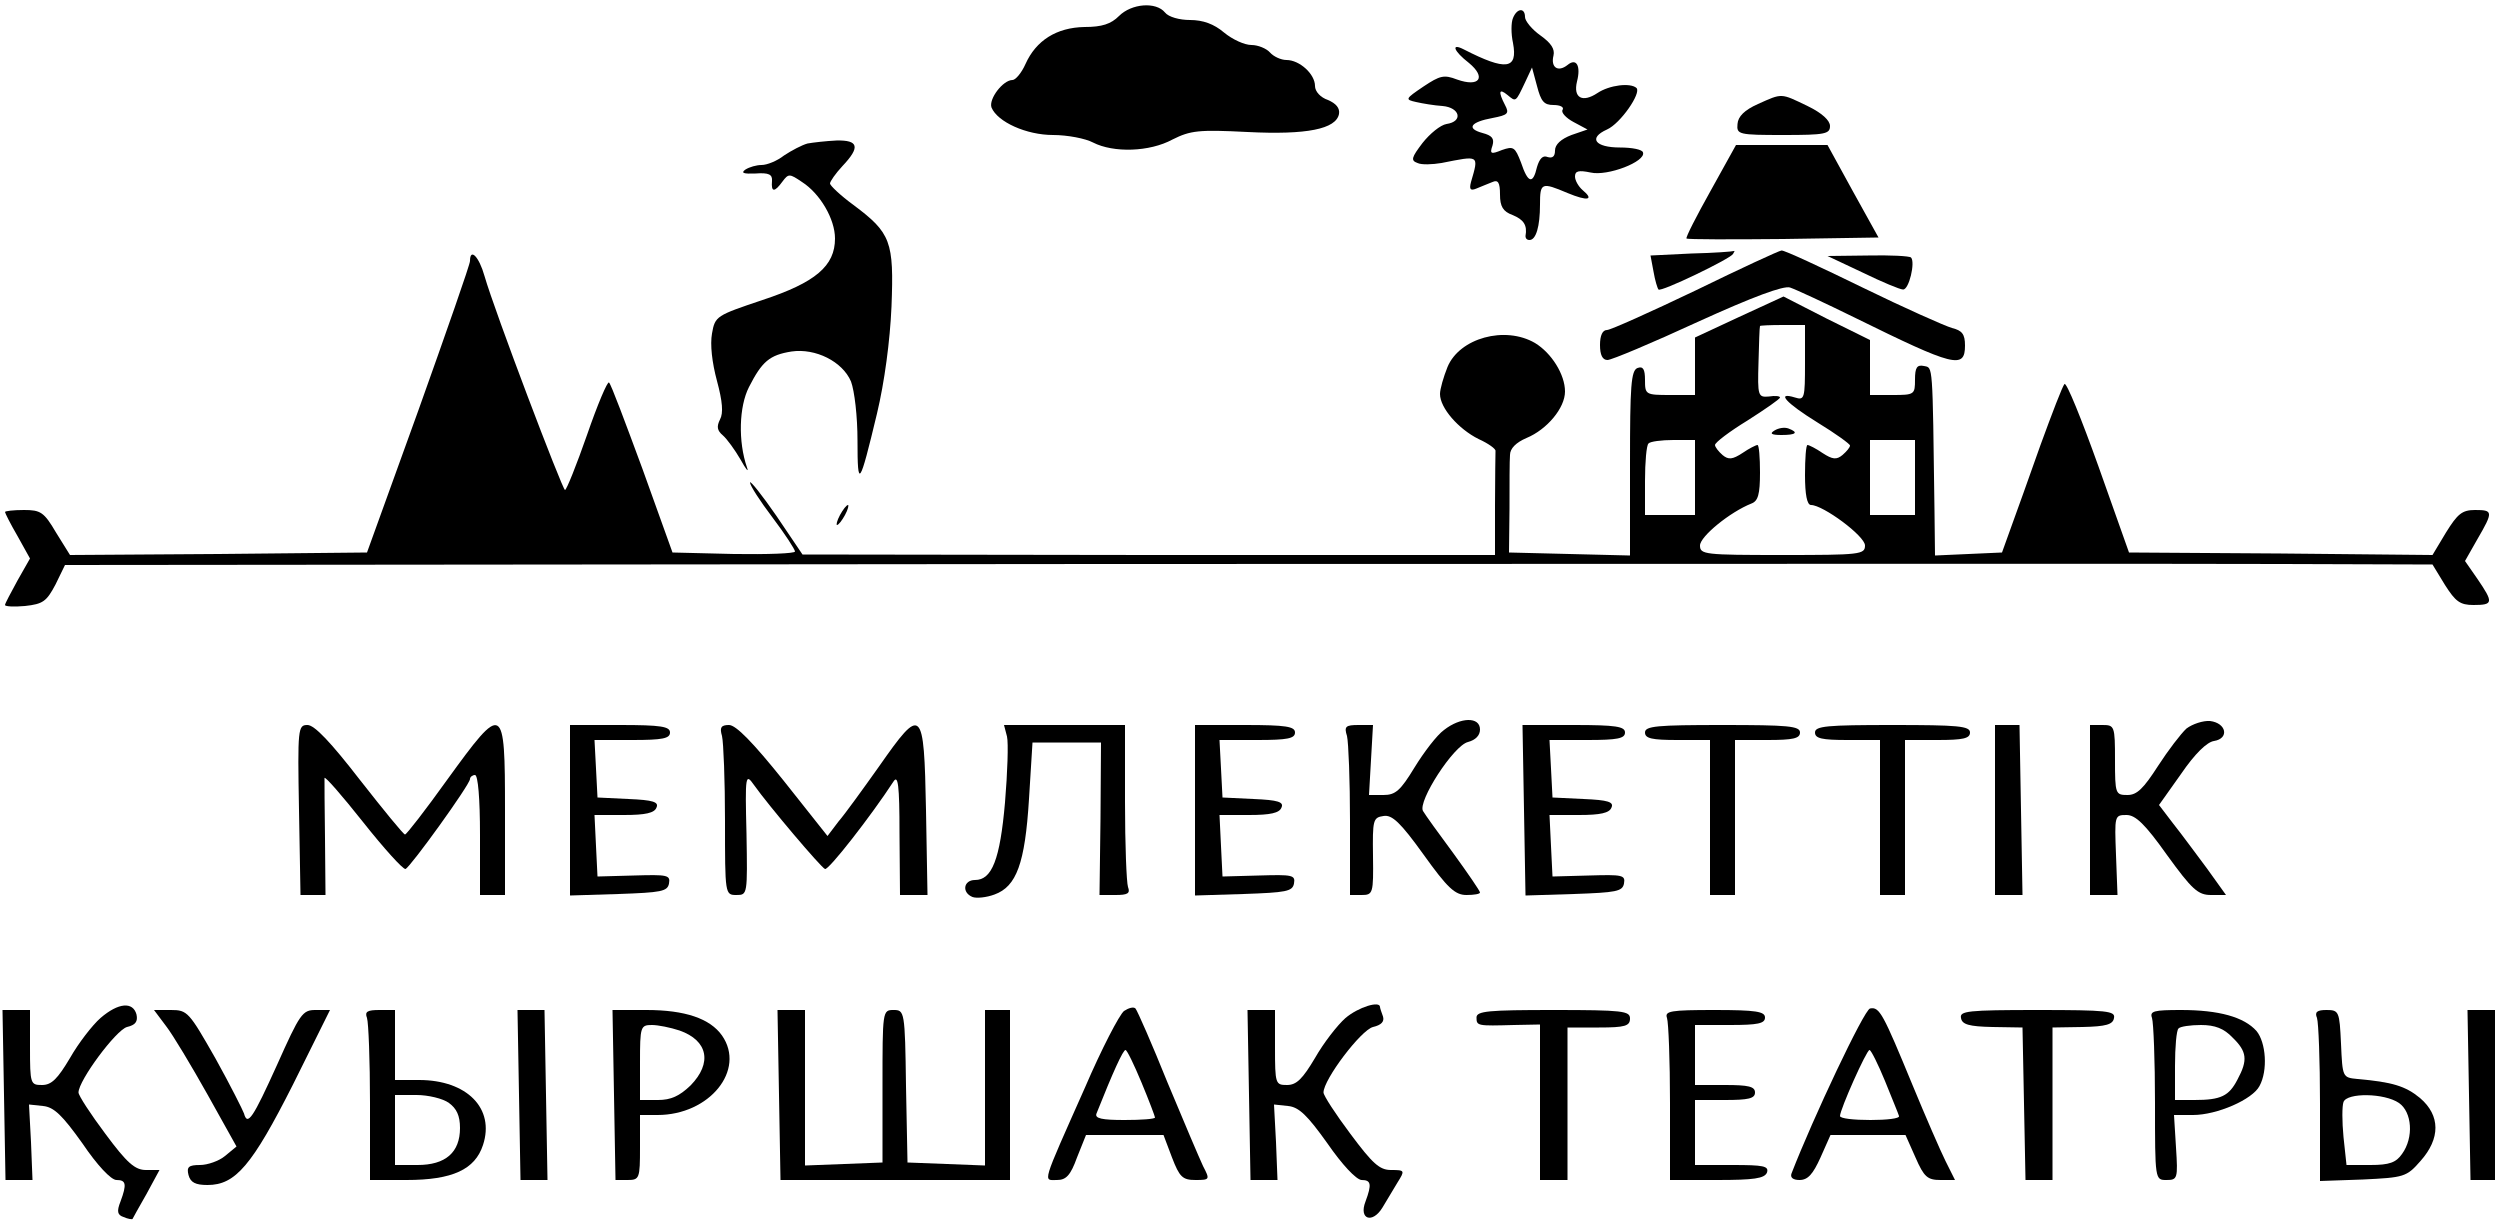
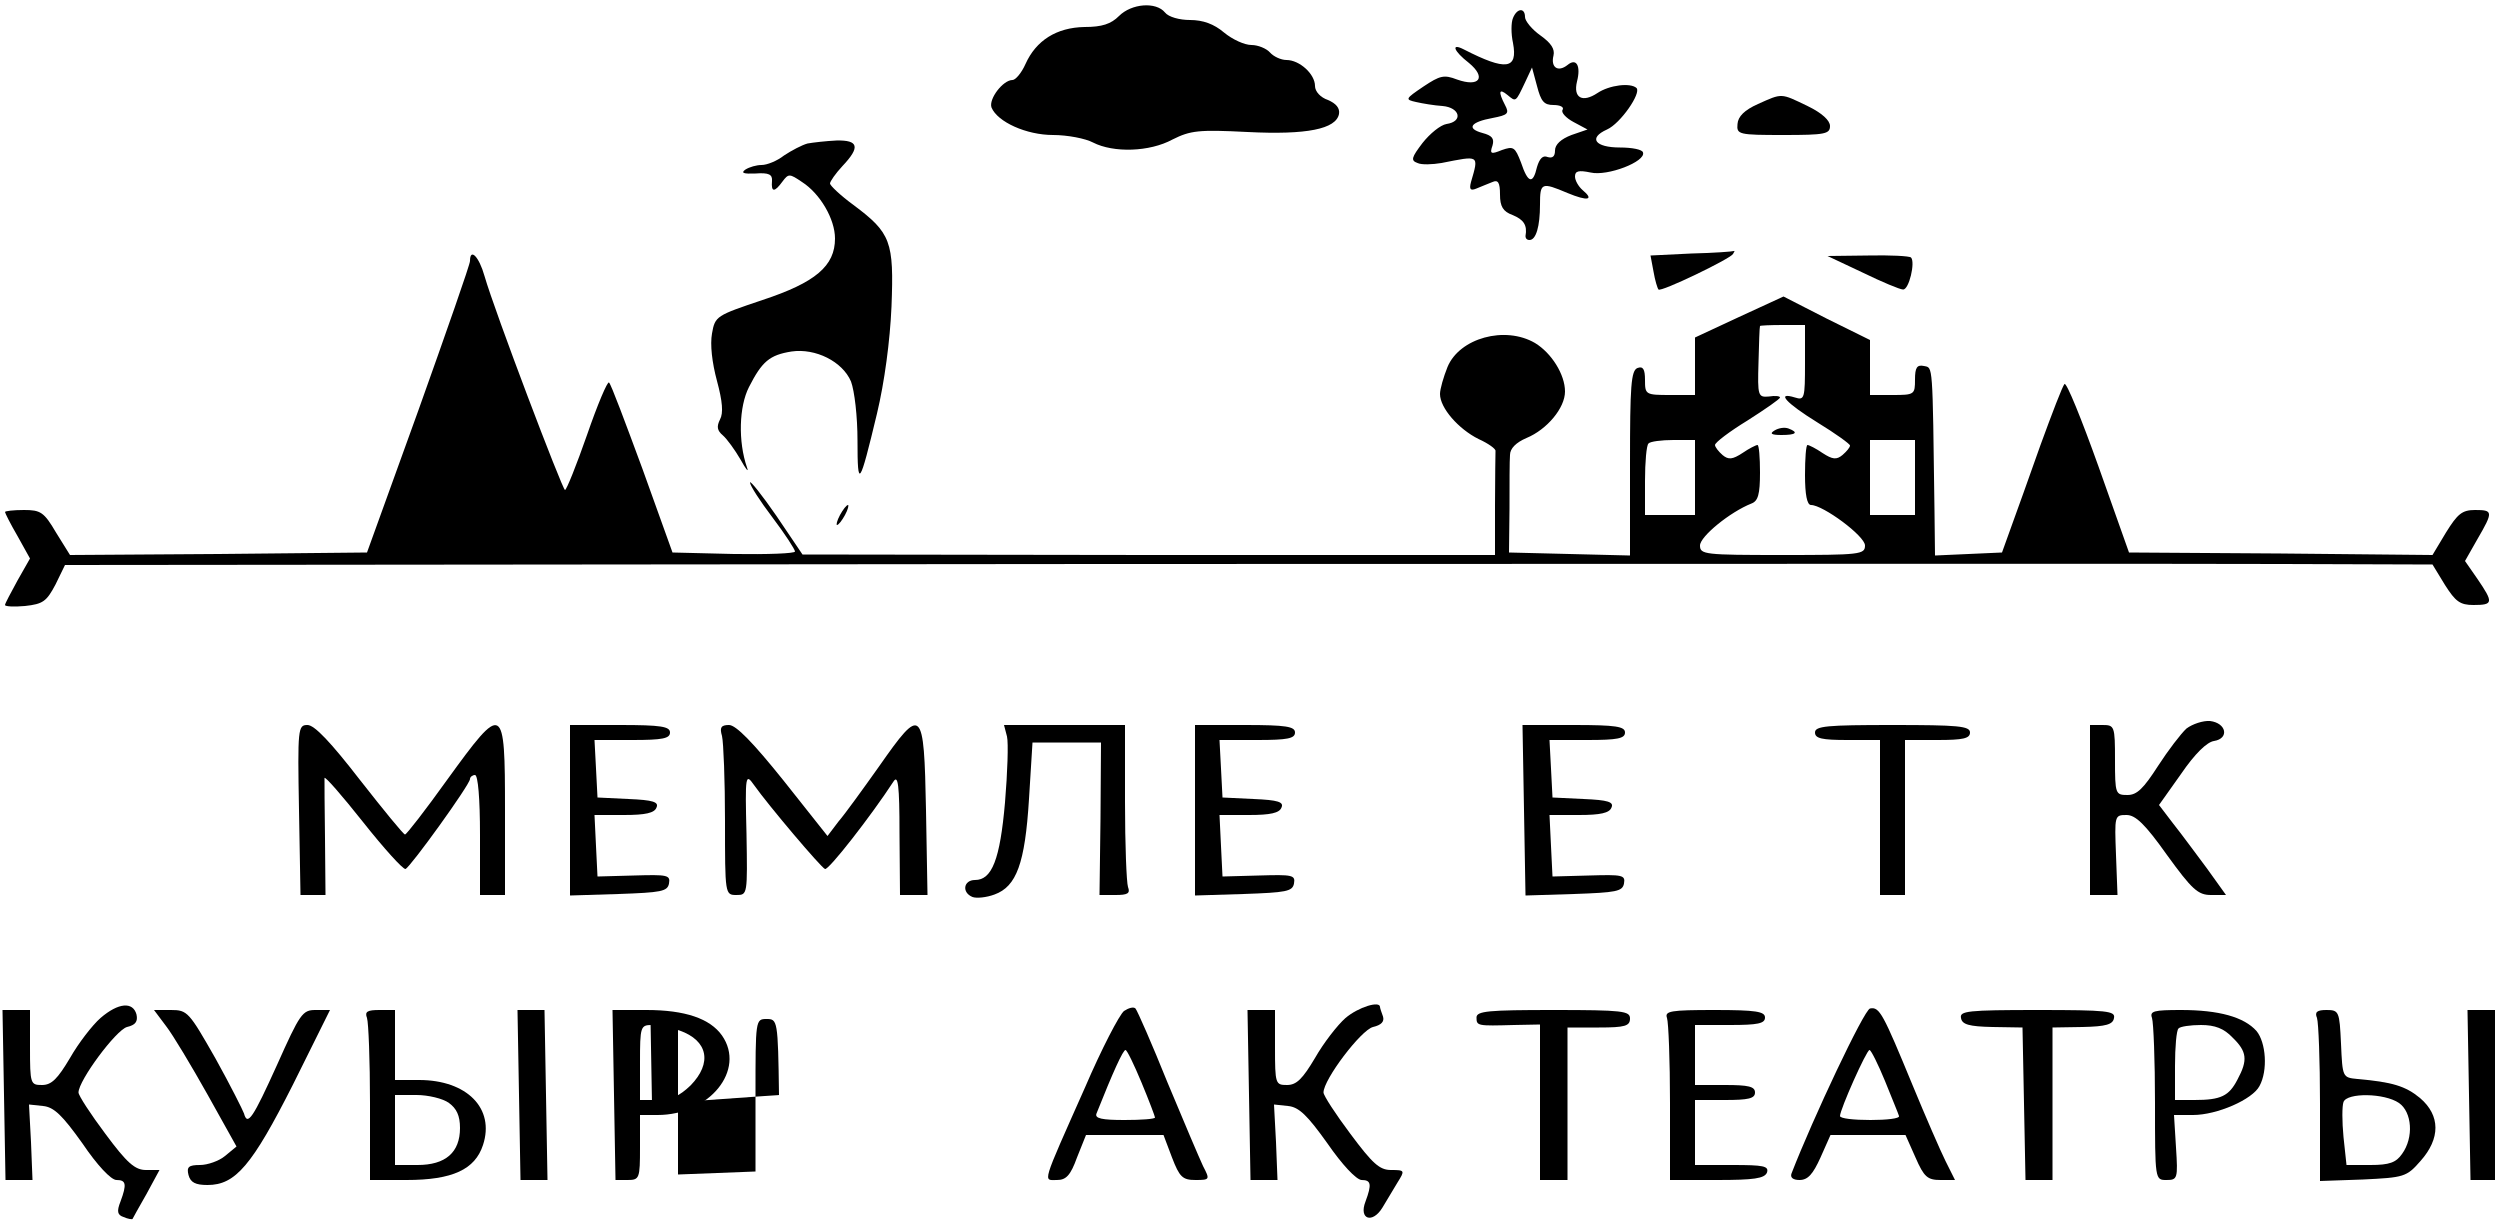
<svg xmlns="http://www.w3.org/2000/svg" version="1.0" width="500pt" height="244pt" viewBox="0 0 500 244" preserveAspectRatio="xMidYMid meet">
  <g transform="translate(0,244) scale(0.1,-0.1)" fill="#000000" stroke="none">
    <path d="M2238 2408 c-16 -16 -34 -22 -69 -22 -56 -1 -97 -27 -118 -74 -8 -18 -20 -32 -26 -32 -19 0 -48 -38 -42 -55 12 -29 70 -55 123 -55 29 0 65 -7 80 -15 41 -21 113 -19 159 6 36 18 52 20 150 15 119 -6 177 6 183 36 2 12 -6 21 -22 28 -15 5 -26 17 -26 28 0 24 -31 52 -57 52 -11 0 -26 7 -33 15 -7 8 -24 15 -37 15 -14 0 -38 11 -55 25 -20 17 -42 25 -68 25 -21 0 -43 6 -50 15 -18 22 -67 18 -92 -7z" />
    <path d="M3026 2404 c-4 -9 -4 -32 0 -50 10 -53 -14 -56 -98 -13 -27 14 -21 -3 10 -27 35 -29 21 -49 -24 -33 -26 10 -34 8 -67 -14 -37 -25 -37 -26 -15 -31 13 -3 37 -7 53 -8 35 -3 42 -31 8 -36 -12 -2 -33 -19 -48 -38 -22 -29 -24 -35 -10 -40 8 -4 30 -3 48 0 76 15 75 17 59 -38 -4 -15 -1 -18 11 -13 10 4 24 10 32 13 11 5 15 -1 15 -25 0 -24 6 -34 25 -41 22 -9 30 -20 26 -42 0 -5 3 -8 8 -8 13 0 21 27 21 71 0 44 3 45 55 23 41 -17 54 -14 30 6 -8 7 -15 19 -15 27 0 11 7 13 31 8 34 -8 111 22 105 40 -1 6 -22 10 -46 10 -50 0 -64 19 -26 36 27 12 69 73 59 83 -12 11 -54 6 -78 -10 -30 -20 -49 -10 -41 23 8 31 -1 48 -19 33 -19 -15 -34 -5 -28 19 3 13 -5 25 -26 40 -17 12 -31 29 -31 37 0 19 -16 18 -24 -2z m81 -174 c13 0 22 -4 18 -10 -3 -5 7 -16 22 -24 l28 -15 -32 -11 c-21 -8 -33 -19 -33 -31 0 -12 -5 -16 -15 -13 -9 4 -16 -3 -21 -20 -8 -35 -18 -33 -32 9 -12 31 -15 33 -38 25 -22 -9 -25 -8 -19 9 4 14 -1 20 -20 25 -33 9 -24 22 20 30 31 6 34 9 25 26 -14 27 -12 34 5 20 17 -14 16 -15 35 25 l14 30 10 -37 c8 -31 14 -38 33 -38z" />
    <path d="M3516 2232 c-27 -12 -40 -25 -41 -40 -2 -21 2 -22 92 -22 83 0 93 2 93 18 0 11 -16 26 -45 40 -54 26 -50 26 -99 4z" />
    <path d="M1615 2153 c-11 -3 -32 -14 -47 -24 -14 -11 -34 -19 -45 -19 -10 0 -24 -4 -32 -9 -10 -7 -4 -9 20 -8 27 2 34 -2 33 -15 -2 -23 5 -23 21 -1 12 16 14 16 39 -1 36 -23 66 -74 66 -113 0 -55 -39 -88 -145 -123 -92 -31 -95 -32 -101 -67 -4 -22 0 -58 10 -95 11 -41 13 -64 6 -77 -7 -14 -6 -22 6 -32 8 -7 24 -29 35 -48 11 -20 17 -27 13 -16 -18 52 -16 122 4 161 26 51 41 64 85 71 48 7 102 -20 119 -60 7 -19 13 -69 13 -119 0 -97 4 -91 39 55 15 63 26 145 29 214 5 130 -1 147 -76 203 -26 19 -47 39 -47 43 0 4 11 20 25 35 36 38 32 52 -12 51 -21 -1 -47 -4 -58 -6z" />
-     <path d="M3421 2058 c-28 -50 -50 -93 -48 -95 2 -2 90 -2 194 -1 l190 3 -51 92 -51 93 -92 0 -91 0 -51 -92z" />
    <path d="M3383 1933 l-82 -4 6 -32 c3 -18 8 -34 10 -36 4 -6 143 61 149 71 3 5 4 7 2 6 -2 -1 -40 -4 -85 -5z" />
-     <path d="M3391 1859 c-90 -43 -170 -79 -177 -79 -9 0 -14 -11 -14 -30 0 -20 5 -30 15 -30 8 0 89 34 180 76 112 51 172 73 185 69 12 -4 70 -31 131 -61 197 -97 219 -103 219 -55 0 23 -6 30 -26 35 -14 4 -95 40 -179 81 -84 41 -157 75 -162 74 -4 0 -82 -36 -172 -80z" />
    <path d="M940 1918 c0 -7 -47 -141 -103 -298 l-103 -285 -297 -3 -297 -2 -28 45 c-24 41 -31 45 -64 45 -21 0 -38 -2 -38 -4 0 -2 11 -24 25 -48 l25 -45 -25 -44 c-13 -24 -25 -46 -25 -49 0 -3 18 -4 40 -2 36 4 43 9 61 43 l19 39 2068 2 c1137 0 2202 1 2367 0 l300 -1 25 -41 c21 -33 30 -40 57 -40 40 0 40 5 8 52 l-25 36 25 44 c32 55 31 58 -5 58 -26 0 -35 -8 -58 -45 l-27 -45 -303 3 -304 2 -61 172 c-34 95 -64 169 -68 165 -4 -4 -25 -59 -48 -122 -22 -63 -49 -137 -59 -165 l-18 -50 -67 -3 -67 -3 -1 88 c-4 301 -3 287 -21 291 -14 3 -18 -3 -18 -27 0 -30 -1 -31 -45 -31 l-45 0 0 55 0 55 -87 43 -86 44 -89 -41 -88 -41 0 -57 0 -58 -50 0 c-49 0 -50 1 -50 30 0 22 -4 28 -15 24 -13 -5 -15 -36 -15 -190 l0 -185 -121 3 -121 3 1 88 c0 48 0 96 1 107 0 13 12 25 33 34 41 17 77 60 77 93 0 34 -27 77 -60 97 -60 35 -151 10 -175 -48 -8 -20 -15 -44 -15 -54 0 -28 37 -70 77 -90 20 -9 35 -20 34 -24 0 -5 -1 -53 -1 -108 l0 -100 -692 0 -693 1 -52 77 c-29 42 -53 72 -53 67 0 -6 20 -37 45 -70 25 -33 45 -64 45 -68 0 -4 -55 -6 -122 -5 l-123 3 -60 167 c-34 92 -63 170 -67 173 -3 3 -23 -44 -44 -105 -21 -60 -41 -110 -44 -110 -5 0 -141 358 -161 428 -11 39 -29 57 -29 30z m2670 -204 c0 -71 -1 -75 -20 -69 -39 12 -18 -11 45 -50 36 -22 65 -43 65 -46 0 -4 -7 -12 -15 -19 -12 -10 -20 -9 -40 4 -13 9 -27 16 -30 16 -3 0 -5 -27 -5 -60 0 -39 4 -60 12 -60 24 0 108 -62 108 -81 0 -18 -10 -19 -165 -19 -156 0 -165 1 -165 19 0 18 60 67 103 84 13 5 17 18 17 62 0 30 -2 55 -5 55 -3 0 -17 -7 -30 -16 -20 -13 -28 -14 -40 -4 -8 7 -15 16 -15 20 0 5 29 27 65 49 36 23 65 43 65 46 0 3 -10 4 -22 2 -22 -2 -23 1 -21 68 1 39 2 71 3 73 0 1 20 2 45 2 l45 0 0 -76z m-220 -229 l0 -75 -50 0 -50 0 0 68 c0 38 3 72 7 75 3 4 26 7 50 7 l43 0 0 -75z m440 0 l0 -75 -45 0 -45 0 0 75 0 75 45 0 45 0 0 -75z" />
    <path d="M3549 1579 c-10 -6 -7 -9 14 -9 29 0 35 5 14 13 -8 3 -20 1 -28 -4z" />
    <path d="M3725 1895 c39 -19 75 -34 81 -34 12 -1 25 55 16 64 -3 3 -42 5 -86 4 l-81 -1 70 -33z" />
    <path d="M1680 1410 c-6 -11 -8 -20 -6 -20 3 0 10 9 16 20 6 11 8 20 6 20 -3 0 -10 -9 -16 -20z" />
-     <path d="M2888 980 c-14 -10 -40 -44 -59 -75 -28 -46 -38 -55 -62 -55 l-29 0 4 70 4 70 -29 0 c-26 0 -29 -3 -23 -22 3 -13 6 -89 6 -170 l0 -148 23 0 c23 0 24 3 23 78 -1 72 0 77 21 80 17 3 34 -13 80 -77 48 -67 63 -81 86 -81 15 0 27 2 27 5 0 3 -24 38 -53 78 -29 39 -57 78 -61 85 -11 19 61 131 90 138 15 4 24 13 24 25 0 26 -39 25 -72 -1z" />
    <path d="M4373 983 c-11 -10 -37 -44 -57 -75 -29 -45 -42 -58 -61 -58 -24 0 -25 2 -25 70 0 68 -1 70 -25 70 l-25 0 0 -170 0 -170 28 0 27 0 -3 80 c-3 79 -3 80 21 80 18 0 37 -18 81 -80 50 -69 62 -80 88 -80 l30 0 -38 53 c-21 28 -51 69 -67 89 l-29 38 44 62 c28 41 52 64 66 66 31 5 25 36 -8 40 -14 1 -35 -6 -47 -15z" />
    <path d="M598 820 l3 -170 25 0 25 0 -1 113 c-1 61 -1 116 -1 121 1 4 35 -35 77 -88 42 -53 80 -95 85 -94 10 4 129 169 129 180 0 4 5 8 10 8 6 0 10 -47 10 -120 l0 -120 25 0 25 0 0 170 c0 214 -3 216 -116 60 -43 -60 -81 -109 -84 -109 -3 0 -43 49 -90 109 -58 75 -91 110 -105 110 -19 0 -20 -6 -17 -170z" />
    <path d="M1140 820 l0 -171 97 3 c85 3 98 5 101 21 3 17 -3 18 -70 16 l-73 -2 -3 61 -3 62 59 0 c43 0 61 4 65 15 5 11 -7 15 -56 17 l-62 3 -3 58 -3 57 76 0 c60 0 75 3 75 15 0 12 -18 15 -100 15 l-100 0 0 -170z" />
    <path d="M1444 968 c3 -13 6 -89 6 -170 0 -147 0 -148 23 -148 22 0 22 1 20 122 -3 119 -2 122 15 98 29 -41 134 -165 142 -168 7 -3 92 106 137 175 9 14 12 -6 12 -104 l1 -123 28 0 27 0 -3 170 c-4 206 -8 210 -94 87 -32 -45 -68 -95 -81 -110 l-22 -29 -88 111 c-61 76 -95 111 -109 111 -16 0 -19 -5 -14 -22z" />
    <path d="M2014 967 c3 -13 1 -72 -4 -132 -10 -114 -26 -155 -60 -155 -23 0 -27 -25 -5 -34 8 -3 28 -1 44 5 44 16 61 62 69 191 l7 113 68 0 69 0 -1 -152 -2 -153 32 0 c24 0 30 3 25 16 -3 9 -6 85 -6 170 l0 154 -121 0 -121 0 6 -23z" />
    <path d="M2390 820 l0 -171 97 3 c85 3 98 5 101 21 3 17 -3 18 -70 16 l-73 -2 -3 61 -3 62 59 0 c43 0 61 4 65 15 5 11 -7 15 -56 17 l-62 3 -3 58 -3 57 76 0 c60 0 75 3 75 15 0 12 -18 15 -100 15 l-100 0 0 -170z" />
    <path d="M3048 820 l3 -171 97 3 c84 3 97 5 100 21 3 17 -3 18 -70 16 l-73 -2 -3 61 -3 62 59 0 c43 0 61 4 65 15 5 11 -7 15 -56 17 l-62 3 -3 58 -3 57 76 0 c60 0 75 3 75 15 0 12 -18 15 -102 15 l-103 0 3 -170z" />
-     <path d="M3290 975 c0 -12 14 -15 65 -15 l65 0 0 -155 0 -155 25 0 25 0 0 155 0 155 65 0 c51 0 65 3 65 15 0 13 -24 15 -155 15 -131 0 -155 -2 -155 -15z" />
    <path d="M3630 975 c0 -12 14 -15 65 -15 l65 0 0 -155 0 -155 25 0 25 0 0 155 0 155 65 0 c51 0 65 3 65 15 0 13 -24 15 -155 15 -131 0 -155 -2 -155 -15z" />
-     <path d="M3990 820 l0 -170 28 0 27 0 -3 170 -3 170 -24 0 -25 0 0 -170z" />
    <path d="M201 404 c-16 -14 -44 -50 -61 -80 -25 -42 -37 -54 -56 -54 -23 0 -24 2 -24 75 l0 75 -27 0 -28 0 3 -170 3 -170 27 0 27 0 -3 76 -4 75 28 -3 c22 -2 39 -19 79 -75 29 -43 57 -73 68 -73 19 0 21 -8 8 -43 -8 -20 -6 -27 6 -31 9 -4 17 -5 18 -4 1 2 13 24 28 50 l26 48 -27 0 c-22 0 -38 14 -81 72 -30 40 -54 77 -54 83 0 24 75 125 97 131 17 4 22 11 19 25 -7 26 -36 24 -72 -7z" />
    <path d="M2248 418 c-9 -7 -45 -76 -78 -153 -88 -198 -84 -185 -56 -185 18 0 27 9 40 45 l18 45 77 0 78 0 17 -45 c15 -39 21 -45 47 -45 29 0 29 1 15 28 -7 15 -39 90 -71 167 -31 77 -60 143 -64 148 -4 4 -14 1 -23 -5z m35 -143 c15 -36 27 -68 27 -70 0 -3 -27 -5 -61 -5 -45 0 -60 3 -56 13 33 83 53 127 58 127 3 0 17 -29 32 -65z" />
    <path d="M2691 404 c-16 -14 -44 -50 -61 -80 -25 -42 -37 -54 -56 -54 -23 0 -24 2 -24 75 l0 75 -27 0 -28 0 3 -170 3 -170 27 0 27 0 -3 76 -4 75 28 -3 c22 -2 39 -19 79 -75 29 -42 57 -72 68 -73 19 0 21 -8 8 -43 -14 -36 14 -45 34 -12 8 14 22 36 30 50 15 24 15 25 -13 25 -23 0 -37 13 -81 72 -30 40 -54 77 -54 83 0 26 75 125 99 131 17 4 23 11 20 21 -3 8 -6 17 -6 19 0 13 -43 0 -69 -22z" />
    <path d="M3740 423 c-12 -3 -114 -219 -157 -330 -3 -8 3 -13 16 -13 17 0 27 12 42 45 l20 45 75 0 75 0 20 -45 c17 -39 24 -45 50 -45 l29 0 -19 38 c-10 20 -40 89 -66 152 -59 143 -66 157 -85 153z m30 -145 c14 -35 27 -66 28 -70 2 -5 -24 -8 -57 -8 -34 0 -61 3 -61 8 0 13 53 132 59 132 3 0 17 -28 31 -62z" />
    <path d="M332 388 c14 -18 51 -80 83 -137 l58 -104 -23 -19 c-12 -10 -35 -18 -50 -18 -23 0 -27 -4 -23 -20 4 -15 14 -20 38 -20 56 0 89 39 171 201 l74 149 -29 0 c-26 0 -31 -7 -77 -110 -48 -106 -59 -123 -66 -97 -2 6 -27 56 -57 110 -53 93 -56 97 -89 97 l-34 0 24 -32z" />
    <path d="M734 404 c3 -9 6 -85 6 -170 l0 -154 73 0 c92 0 137 21 153 70 24 73 -32 130 -128 130 l-48 0 0 70 0 70 -31 0 c-24 0 -30 -3 -25 -16z m164 -170 c15 -11 22 -25 22 -50 0 -49 -29 -74 -85 -74 l-45 0 0 70 0 70 43 0 c23 0 53 -7 65 -16z" />
    <path d="M1038 250 l3 -170 27 0 27 0 -3 170 -3 170 -27 0 -27 0 3 -170z" />
    <path d="M1228 250 l3 -170 24 0 c24 0 25 3 25 65 l0 65 35 0 c104 0 177 90 129 159 -24 34 -74 51 -151 51 l-68 0 3 -170z m131 129 c57 -20 66 -65 22 -110 -22 -21 -39 -29 -65 -29 l-36 0 0 75 c0 72 1 75 24 75 12 0 37 -5 55 -11z" />
-     <path d="M1558 250 l3 -170 229 0 230 0 0 170 0 170 -25 0 -25 0 0 -155 0 -156 -77 3 -78 3 -3 153 c-2 150 -3 152 -25 152 -22 0 -22 -2 -22 -152 l0 -153 -77 -3 -78 -3 0 156 0 155 -27 0 -28 0 3 -170z" />
+     <path d="M1558 250 c-2 150 -3 152 -25 152 -22 0 -22 -2 -22 -152 l0 -153 -77 -3 -78 -3 0 156 0 155 -27 0 -28 0 3 -170z" />
    <path d="M2953 405 c0 -17 2 -17 75 -15 l52 1 0 -155 0 -156 28 0 27 0 0 152 0 153 63 0 c52 0 62 3 62 18 0 15 -14 17 -153 17 -130 0 -154 -2 -154 -15z" />
    <path d="M3334 404 c3 -9 6 -85 6 -170 l0 -154 94 0 c74 0 95 3 100 15 4 13 -7 15 -69 15 l-75 0 0 65 0 65 60 0 c47 0 60 3 60 15 0 12 -13 15 -60 15 l-60 0 0 60 0 60 70 0 c56 0 70 3 70 15 0 12 -18 15 -101 15 -88 0 -100 -2 -95 -16z" />
    <path d="M3922 404 c2 -13 16 -17 63 -18 l60 -1 3 -152 3 -153 27 0 27 0 0 152 0 153 60 1 c47 1 61 5 63 18 3 14 -13 16 -153 16 -140 0 -156 -2 -153 -16z" />
    <path d="M4304 404 c3 -9 6 -85 6 -170 0 -154 0 -154 23 -154 22 0 23 3 19 65 l-4 65 38 0 c48 0 119 31 133 58 17 31 13 87 -6 110 -25 28 -75 42 -151 42 -54 0 -63 -2 -58 -16z m161 -39 c29 -28 31 -45 10 -84 -17 -33 -33 -41 -86 -41 l-39 0 0 68 c0 38 3 72 7 75 3 4 24 7 45 7 28 0 46 -7 63 -25z" />
    <path d="M4634 404 c3 -9 6 -85 6 -171 l0 -155 86 3 c82 4 87 5 115 37 40 45 40 91 -1 126 -29 24 -56 32 -125 38 -30 3 -30 3 -33 71 -3 64 -4 67 -29 67 -19 0 -24 -4 -19 -16z m164 -170 c26 -18 30 -69 6 -102 -12 -17 -25 -22 -63 -22 l-48 0 -6 56 c-3 31 -3 62 0 70 7 19 82 18 111 -2z" />
    <path d="M4938 250 l3 -170 24 0 25 0 0 170 0 170 -27 0 -28 0 3 -170z" />
  </g>
</svg>